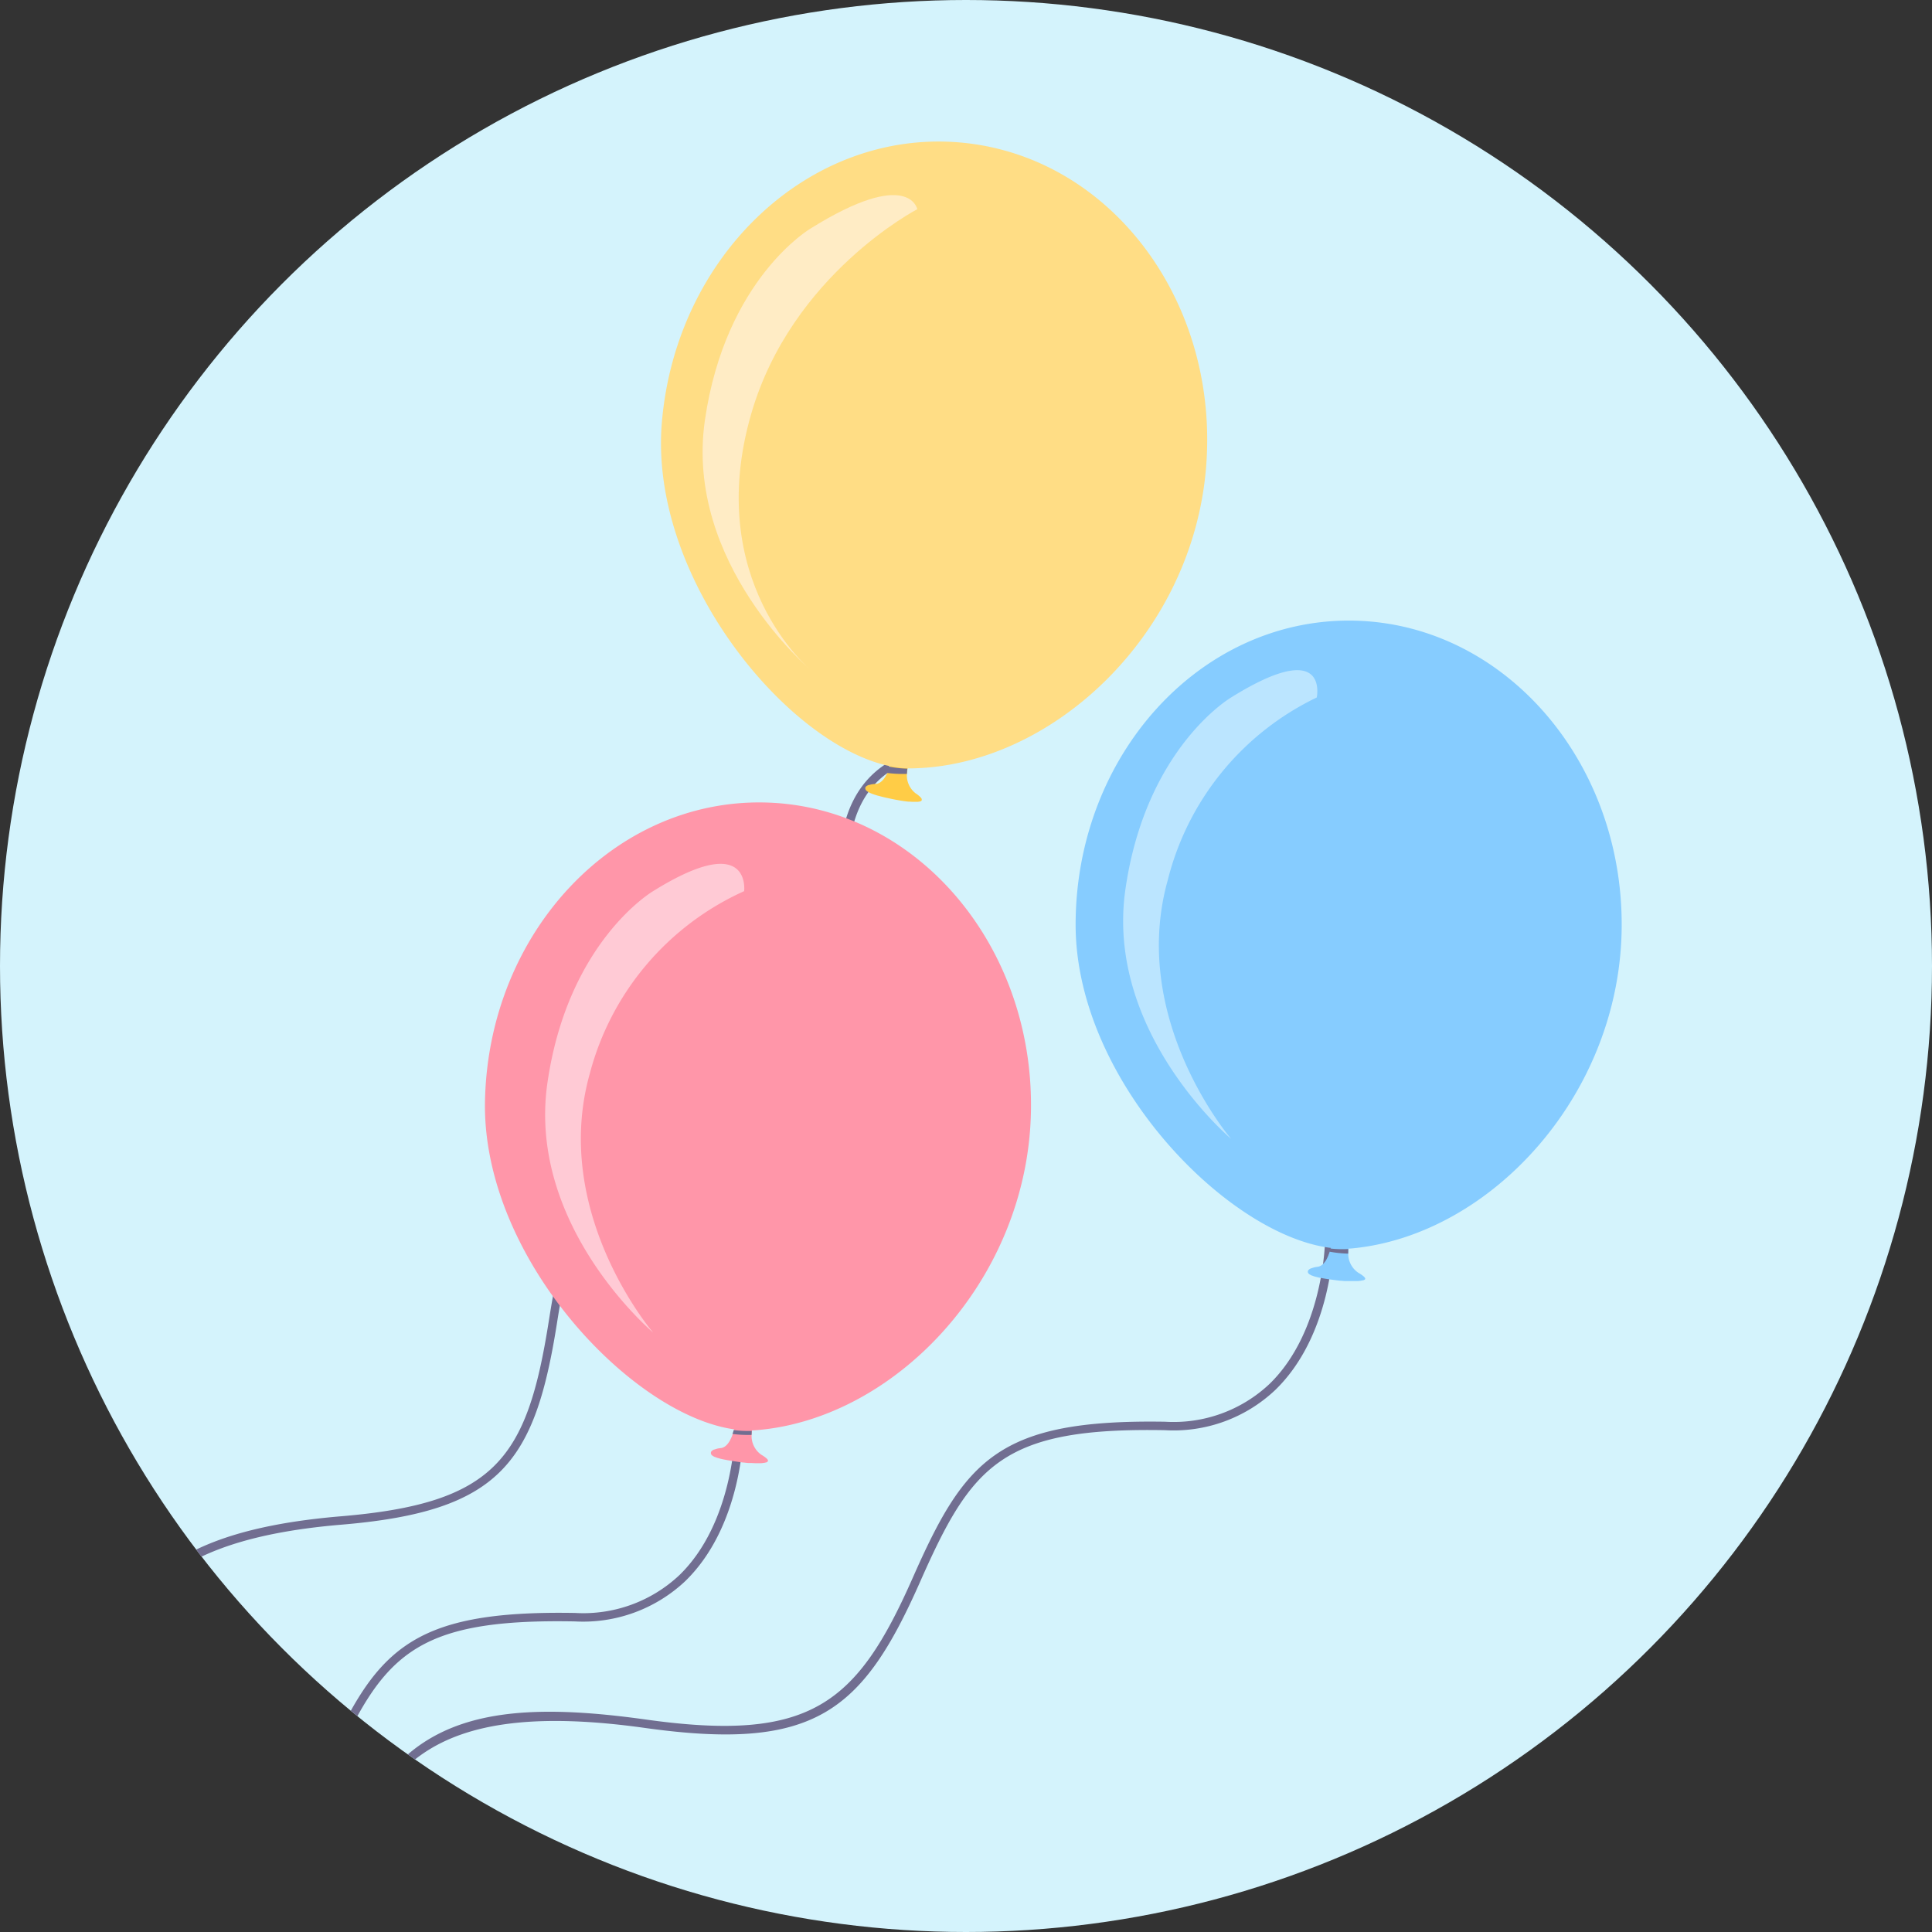
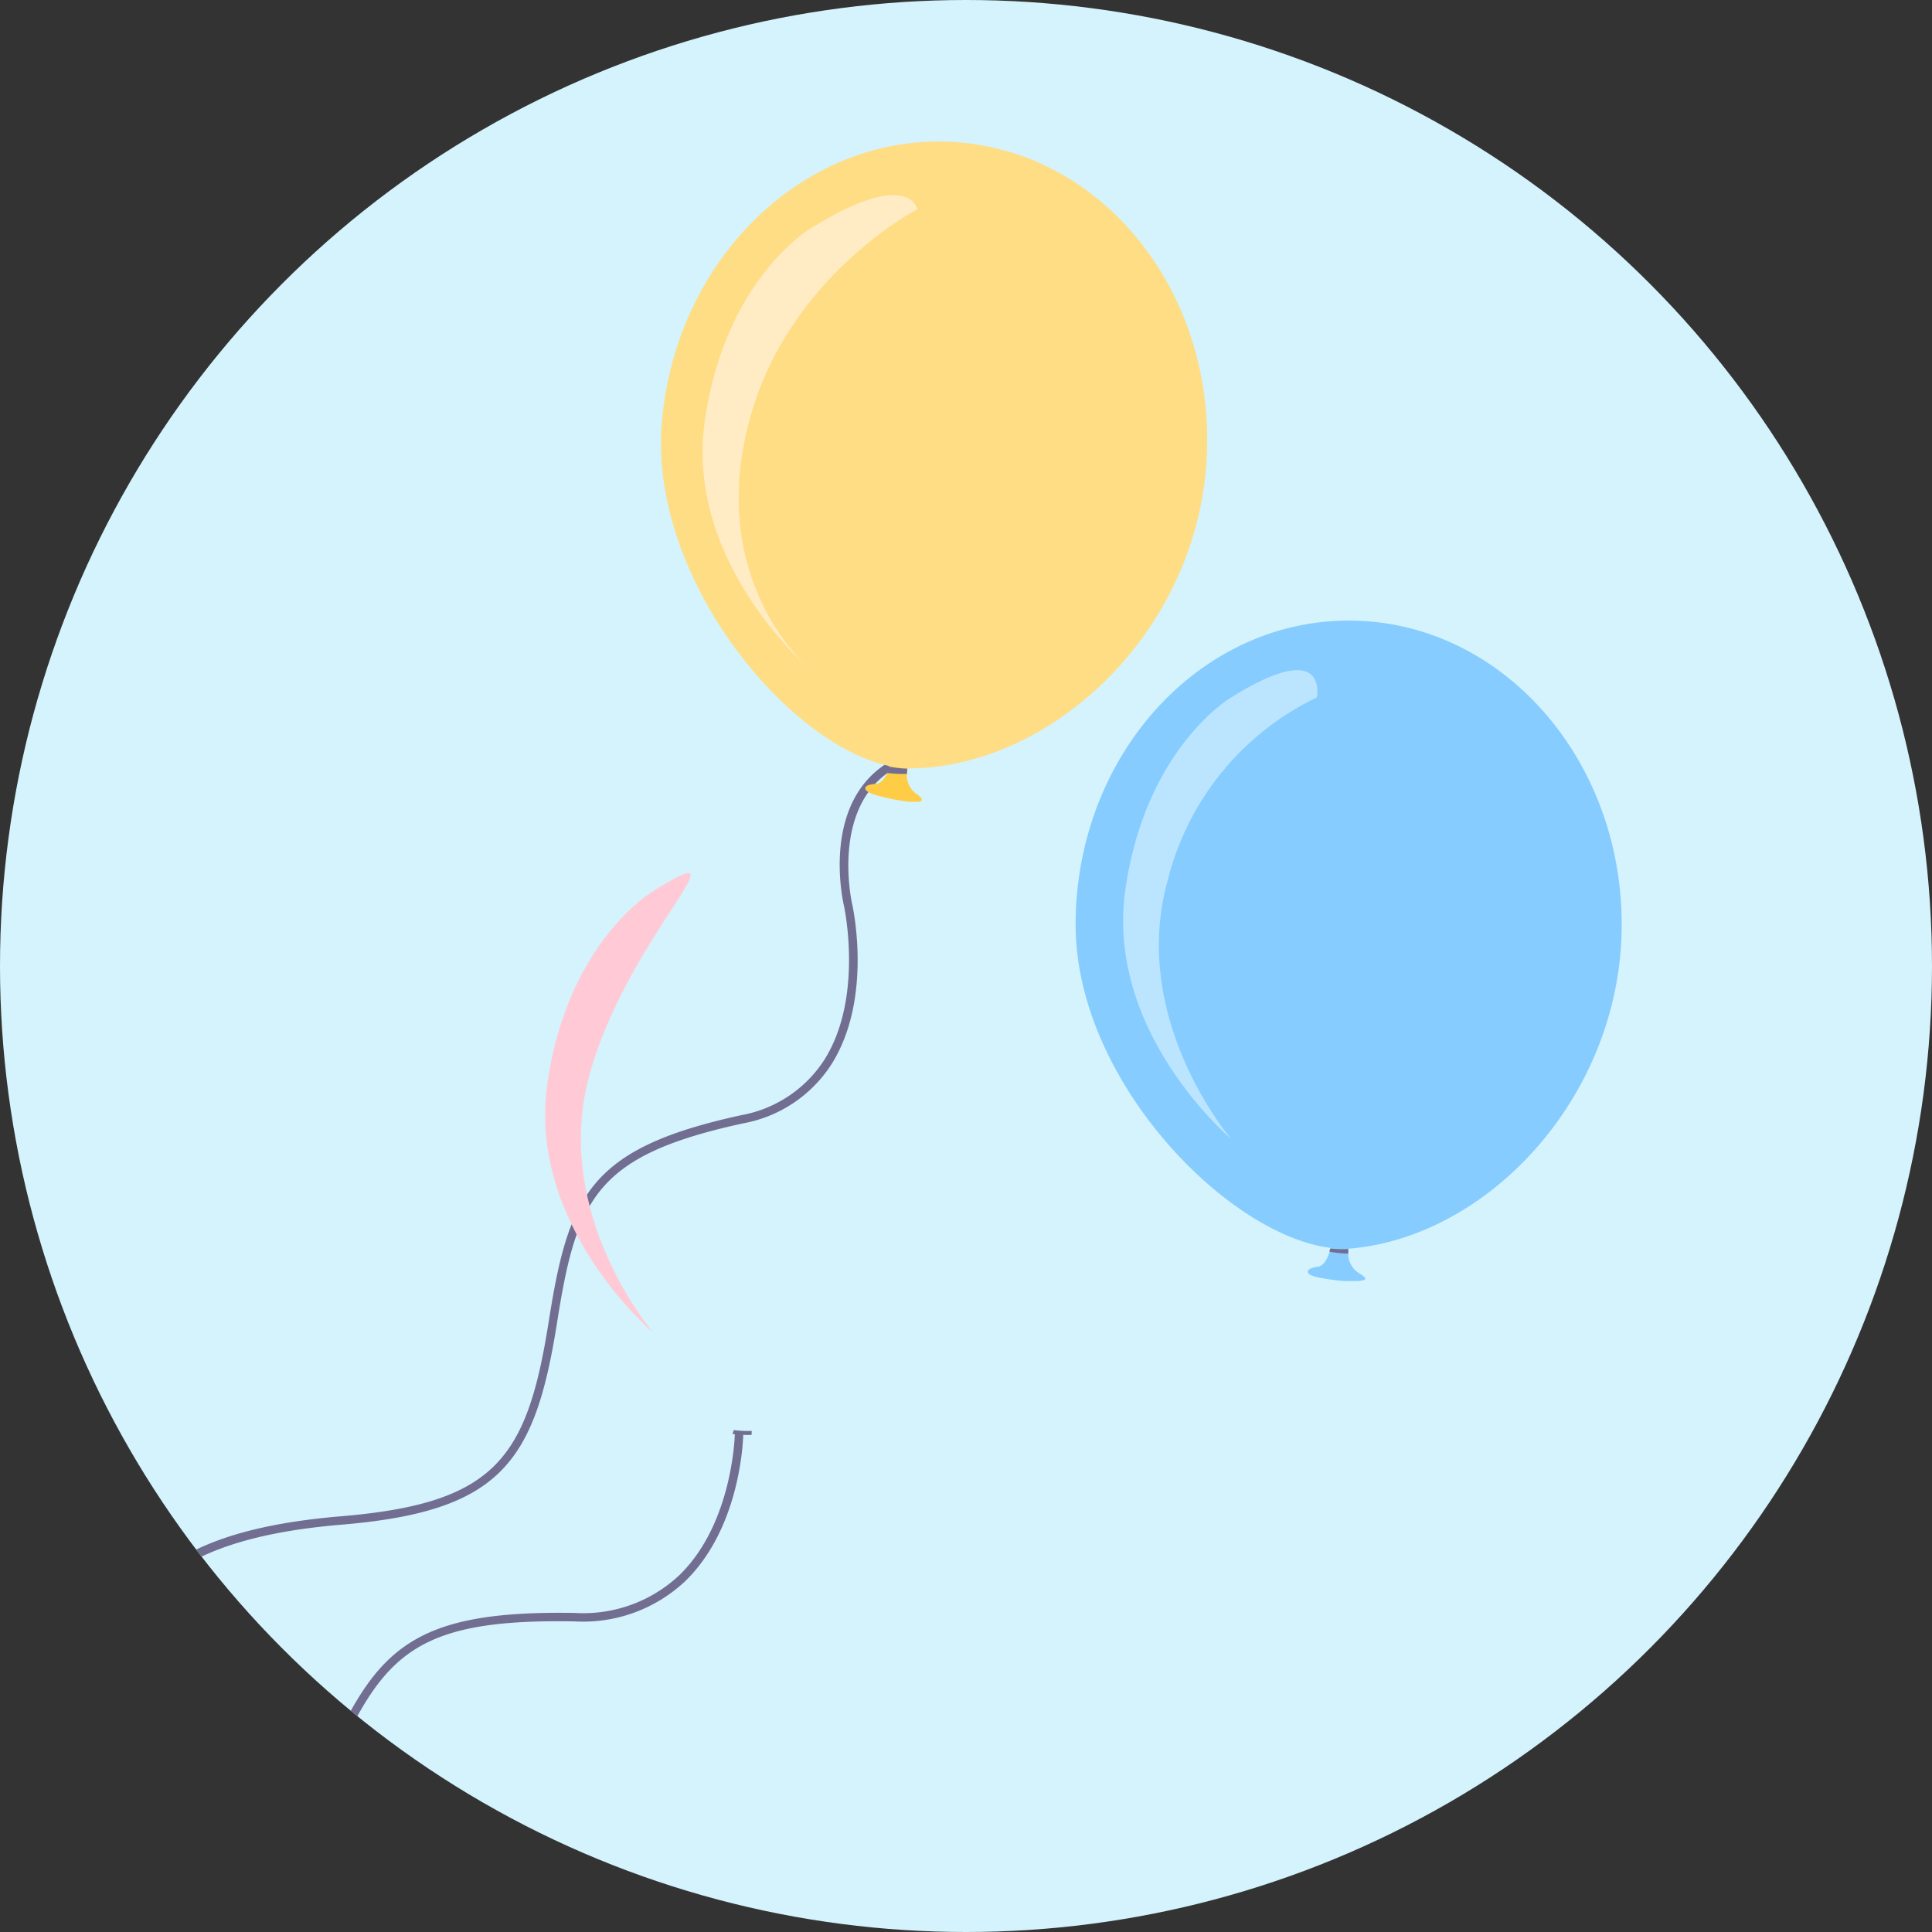
<svg xmlns="http://www.w3.org/2000/svg" width="115" height="115" viewBox="0 0 115 115">
  <rect x="0" y="0" width="115" height="115" fill="#333333" stroke="none" />
  <defs>
    <clipPath id="clip-path">
      <circle id="Ellipse_280" data-name="Ellipse 280" cx="57.5" cy="57.5" r="57.5" transform="translate(-1960.716 1104.89)" fill="none" />
    </clipPath>
  </defs>
  <g id="icon" transform="translate(1518.246 -1464.506)">
    <circle id="Ellipse_158" data-name="Ellipse 158" cx="57.5" cy="57.5" r="57.5" transform="translate(-1518.246 1464.506)" fill="#d4f3fc" />
    <g id="baloon_illustration" transform="translate(442.471 359.616)">
      <g id="Group_4103" data-name="Group 4103">
        <g id="Group_4102" data-name="Group 4102" clip-path="url(#clip-path)">
          <g id="Group_4101" data-name="Group 4101">
            <path id="Path_6633" data-name="Path 6633" d="M-1975.291,1229.3l-.49-.1c2.139-10.694,8.368-11.973,18.4-10.571,9.777,1.366,12.539-.908,15.865-8.436,3.1-7.023,5.073-9.468,15.032-9.294a8.348,8.348,0,0,0,6.211-2.255c3.206-3.115,3.3-8.427,3.3-8.48l.5.005c0,.226-.1,5.575-3.453,8.834a8.874,8.874,0,0,1-6.569,2.4c-9.706-.18-11.5,2.061-14.566,9-3.44,7.787-6.291,10.14-16.391,8.729C-1970.309,1217.327-1973.729,1221.494-1975.291,1229.3Z" fill="#716e91" />
-             <path id="Path_6634" data-name="Path 6634" d="M-1940.163,1217.917l-.49-.1c2.138-10.692,8.367-11.973,18.4-10.571,9.78,1.367,12.539-.909,15.865-8.436,3.1-7.023,5.082-9.456,15.031-9.293a8.327,8.327,0,0,0,6.21-2.253c3.2-3.112,3.3-8.43,3.3-8.483l.5.006c0,.226-.1,5.574-3.454,8.833a8.808,8.808,0,0,1-6.569,2.4c-9.693-.179-11.5,2.06-14.565,8.995-3.441,7.787-6.292,10.14-16.391,8.729C-1935.181,1205.944-1938.6,1210.113-1940.163,1217.917Z" fill="#716e91" />
            <path id="Path_6635" data-name="Path 6635" d="M-1954.649,1209.387c-.233-4.724.527-7.8,2.466-9.963,2.171-2.428,5.906-3.787,11.754-4.278,9.211-.773,11.086-3.438,12.375-11.6,1.185-7.505,2.408-10.306,11.462-12.277a7.466,7.466,0,0,0,4.929-3.272c2.376-3.73,1.189-9.156,1.177-9.21-.056-.243-1.352-6.005,2.577-8.473l.266.424c-3.63,2.28-2.369,7.88-2.356,7.936.053.232,1.247,5.682-1.241,9.589a7.941,7.941,0,0,1-5.246,3.494c-8.789,1.913-9.906,4.467-11.074,11.867-1.315,8.322-3.353,11.225-12.827,12.02-12.026,1.009-14.153,5.794-13.763,13.719Z" fill="#716e91" />
            <g id="Group_4093" data-name="Group 4093">
              <path id="Path_6636" data-name="Path 6636" d="M-1905.849,1152.5v-.017h0v0l-.007-.023,0-.009,0-.006,0-.005,0,0-.005-.01-.009-.014-.008-.012a.245.245,0,0,0-.025-.033l-.014-.017-.033-.034h0l-.019-.018a1.97,1.97,0,0,0-.26-.2,1.359,1.359,0,0,1-.48-1.342c0-.036.009-.071.014-.1a2.443,2.443,0,0,1,.1-.41l-1.045-.117s-.03.139-.093.332h0l0,.01,0,.009h0l0,.006v0l-.006.019-.01.029c-.011.032-.023.066-.036.1-.033.088-.073.181-.117.272l-.006.012-.009.018-.035.068-.008.014-.016.028-.007.011-.031.053,0,0a1.561,1.561,0,0,1-.089.129l-.015.019-.042.051h0a.817.817,0,0,1-.059.061c-.016.015-.032.03-.048.043s-.021.017-.033.025a.57.57,0,0,1-.12.072.43.43,0,0,1-.055.022l-.038.011-.019,0a.27.27,0,0,1-.039.006l-.04,0-.108.008a1.311,1.311,0,0,0-.252.05l-.007,0-.007,0-.019.007-.008,0h0l-.006,0-.019.007-.019.009-.018.008-.016.009-.013.007-.016.009,0,0,0,0-.018.012-.006.005a.28.28,0,0,0-.024.02l-.006.007-.006.007-.012.015h0l0,0a.154.154,0,0,0-.019.038l0,.01v0l0,.009v.014h0v.018l0,.016,0,.008a.155.155,0,0,0,.016.035l0,.009,0,.005.009.013.02.025.012.012.014.013.014.013.006.005h0l.023.018,0,0,.037.024.021.013.046.026.01.005,0,0c.012.007.025.013.038.019l.028.013.029.013.031.013.021.008.015.007.022.007c.088.033.187.065.3.1h0c.191.05.379.1.561.139l.039.009.01,0,.042.01.09.02c.118.026.234.05.347.071l.078.015h.005l.028.005.108.019.1.018.054.008.051.008.05.007.05.007.048.007h.012l.066.009.13.014.043,0,.039,0,.137.009h.008l.03,0h.08c.035,0,.068,0,.1,0h.006l.054,0,.04,0h.008a.616.616,0,0,0,.081-.013l.011,0,.011,0,.027-.008h0l.033-.013.009,0,.013-.008,0,0,0,0a.192.192,0,0,0,.023-.016l.007-.009.007-.008v0l.006-.008h0l.005-.01,0-.01v-.027Z" fill="#ffcc46" />
              <g id="Group_4091" data-name="Group 4091">
                <g id="Group_4090" data-name="Group 4090">
                  <path id="Path_6637" data-name="Path 6637" d="M-1888.932,1132.772c-.84,9.962-9.2,17.7-17.489,17.854a5.521,5.521,0,0,1-.8-.045c-6.108-.762-14.9-11.005-14.1-20.54.84-9.962,8.772-17.427,17.716-16.673a14.71,14.71,0,0,1,2.571.449C-1893.438,1115.848-1888.175,1123.792-1888.932,1132.772Z" fill="#ffdd85" />
                </g>
              </g>
              <g id="Group_4092" data-name="Group 4092">
                <path id="Path_6638" data-name="Path 6638" d="M-1906.735,1150.956a7.781,7.781,0,0,1-1.194-.058s.121-.272.117-.272c.013-.034.025-.068.036-.1h0a6.458,6.458,0,0,0,1.065.118C-1906.714,1150.678-1906.731,1150.92-1906.735,1150.956Z" fill="#716e91" />
              </g>
            </g>
            <g id="Group_4096" data-name="Group 4096">
-               <path id="Path_6639" data-name="Path 6639" d="M-1915,1191.862v-.008l0-.011v-.006h0v0l-.009-.023,0-.009,0-.005,0-.005,0,0-.006-.009-.009-.013-.009-.012a.36.36,0,0,0-.027-.031l-.016-.016c-.01-.011-.022-.021-.035-.033l-.019-.016a2.079,2.079,0,0,0-.273-.185,1.359,1.359,0,0,1-.563-1.309c0-.037,0-.072.007-.106a2.5,2.5,0,0,1,.071-.416l-1.05-.051s-.021.141-.072.337h0l0,.01,0,.009h0l0,.006v0l-.005.019-.008.029c-.009.033-.019.067-.03.1a2.956,2.956,0,0,1-.1.279l-.005.013-.008.018-.03.07-.008.014-.014.03-.005.011-.028.054,0,.005a1.513,1.513,0,0,1-.081.135l-.013.02-.039.053h0c-.018.023-.036.045-.055.066l-.045.045-.031.028a.665.665,0,0,1-.116.079.378.378,0,0,1-.054.025l-.037.013-.019.006-.038.008-.04.006-.107.014a1.276,1.276,0,0,0-.248.066l-.007,0-.007,0-.018.008-.008,0h0l-.005,0-.019.009-.018.009-.017.01-.016.009-.013.008-.015.011,0,0,0,0-.016.013-.007.005c-.008.007-.015.015-.022.022l-.006.007-.005.007-.011.016h0l0,0a.164.164,0,0,0-.017.039l0,.01v.026h0v.017l0,.016,0,.008a.187.187,0,0,0,.018.035l0,.008,0,.005.009.012a.23.23,0,0,0,.022.024l.013.011.014.012.015.012.006.005h0l.024.016,0,0,.038.022.022.012.048.023.009,0,.005,0,.039.017.029.011.03.011.032.011.021.007.015.005.023.005a3.01,3.01,0,0,0,.311.078h0c.193.039.384.073.568.1l.043.007h.005l.045.007.09.014c.12.019.238.035.351.05l.08.009h0l.028,0,.11.013.1.011.054.005.051,0,.051,0,.05,0,.048,0h.011l.067.005.131.006h.258l.08,0c.035,0,.068,0,.1-.008h.006l.054-.007.039-.006h.008a.716.716,0,0,0,.08-.018l.011,0,.01,0,.027-.009,0,0,.033-.015.007-.005.013-.008,0,0,0,0,.022-.018.007-.009.006-.009v0l.005-.009h0l0-.011,0-.01v-.019Z" fill="#ff96a9" />
              <g id="Group_4094" data-name="Group 4094">
-                 <path id="Path_6640" data-name="Path 6640" d="M-1899.352,1171.1c-.212,9.995-8.073,18.244-16.332,18.918a5.664,5.664,0,0,1-.805.006c-6.145-.377-15.562-10.048-15.359-19.614.212-9.995,7.659-17.944,16.632-17.753a14.716,14.716,0,0,1,2.595.286C-1904.912,1154.5-1899.16,1162.094-1899.352,1171.1Z" fill="#ff96a9" />
-               </g>
+                 </g>
              <g id="Group_4095" data-name="Group 4095">
                <path id="Path_6641" data-name="Path 6641" d="M-1915.981,1190.3a7.081,7.081,0,0,1-1.136-.056s.048-.131.044-.131c.011-.035.021-.069.03-.1h0a6.49,6.49,0,0,0,1.07.05C-1915.974,1190.092-1915.979,1190.26-1915.981,1190.3Z" fill="#716e91" />
              </g>
-               <path id="Path_6642" data-name="Path 6642" d="M-1921.842,1157.935s-5.07,2.971-6.29,11.412c-1.232,8.528,6.29,14.859,6.29,14.859s-6.1-7.1-3.769-15.408a16.507,16.507,0,0,1,9.188-10.863S-1915.969,1154.277-1921.842,1157.935Z" fill="#ffcad5" />
+               <path id="Path_6642" data-name="Path 6642" d="M-1921.842,1157.935s-5.07,2.971-6.29,11.412c-1.232,8.528,6.29,14.859,6.29,14.859s-6.1-7.1-3.769-15.408S-1915.969,1154.277-1921.842,1157.935Z" fill="#ffcad5" />
            </g>
            <g id="Group_4100" data-name="Group 4100">
              <path id="Path_6643" data-name="Path 6643" d="M-1879.456,1181.021v-.008l0-.011V1181h0v0l-.01-.023,0-.009,0-.005,0-.005,0,0-.006-.009-.01-.013-.009-.012a.406.406,0,0,0-.028-.031l-.015-.015c-.011-.011-.023-.021-.036-.032l-.02-.016a2.061,2.061,0,0,0-.275-.181,1.357,1.357,0,0,1-.588-1.3c0-.037,0-.072.006-.106a2.522,2.522,0,0,1,.064-.417l-1.051-.032s-.019.142-.066.338h0l0,.01,0,.01h0l0,.007v0l-.005.019-.008.03c-.008.033-.018.067-.028.1-.026.09-.057.186-.1.281l0,.012-.008.019c-.01.024-.019.047-.03.07l-.007.015-.013.029-.005.012-.027.055,0,0a1.538,1.538,0,0,1-.078.137l-.014.02c-.012.018-.025.036-.038.053h0l-.054.066c-.015.017-.03.032-.045.047l-.03.028a.6.6,0,0,1-.115.081.507.507,0,0,1-.053.026l-.036.014-.019.006-.038.009-.04.007c-.037,0-.073.01-.107.016a1.237,1.237,0,0,0-.247.07l-.007,0-.007,0-.018.008-.008,0h0l-.006,0-.018.01-.018.01-.018.009-.015.01-.013.009-.014.01,0,0,0,0-.017.014-.006.005-.021.023-.006.007-.006.007-.01.015v0l0,0a.16.16,0,0,0-.016.039l0,.011v.025h0v.017l.005.016,0,.009a.191.191,0,0,0,.019.033l.005.009,0,0,.01.012.022.024.013.011.015.012.015.012.007,0h0l.025.016,0,0a.27.27,0,0,0,.038.022l.022.011.048.023.01,0,.005,0,.039.015.029.011.03.01.032.011.021.006.016.005.022.005a3.152,3.152,0,0,0,.314.073h0q.293.053.57.093l.04.006h.012l.041.006.091.013c.12.016.238.031.352.043l.079.008h.005l.028,0,.11.01.105.009.054,0,.052,0,.05,0,.05,0,.049,0h.011l.067,0,.131,0h.083c.047,0,.092,0,.135,0h.04l.08-.005c.035,0,.068-.005.1-.009h.006l.054-.008.039-.007h.008a.7.7,0,0,0,.08-.019l.01,0,.011,0,.026-.01,0,0a.253.253,0,0,0,.033-.016l.007-.005.013-.008,0,0,0,0a.193.193,0,0,0,.021-.019l.007-.009.006-.009v0l.005-.009h0l0-.011,0-.01v-.019Z" fill="#86ccff" />
              <g id="Group_4098" data-name="Group 4098">
                <g id="Group_4097" data-name="Group 4097">
                  <path id="Path_6644" data-name="Path 6644" d="M-1864.188,1159.985c-.032,10-7.743,18.387-15.989,19.209a5.647,5.647,0,0,1-.805.02c-6.15-.266-15.741-9.765-15.71-19.334.032-10,7.334-18.078,16.31-18.05a14.791,14.791,0,0,1,2.6.239C-1870.047,1143.48-1864.159,1150.973-1864.188,1159.985Z" fill="#86ccff" />
                </g>
              </g>
              <g id="Group_4099" data-name="Group 4099">
                <path id="Path_6645" data-name="Path 6645" d="M-1880.468,1179.511a6.979,6.979,0,0,1-1.122-.119s.03-.086.026-.086c.01-.035.02-.069.028-.1h0a6.485,6.485,0,0,0,1.071.031C-1880.466,1179.269-1880.467,1179.475-1880.468,1179.511Z" fill="#716e91" />
              </g>
              <path id="Path_6646" data-name="Path 6646" d="M-1887.437,1146.407s-5.07,2.971-6.29,11.412c-1.232,8.527,6.29,14.859,6.29,14.859s-6.1-7.095-3.768-15.408a16.492,16.492,0,0,1,8.867-10.863S-1881.564,1142.749-1887.437,1146.407Z" fill="#bbe5ff" />
            </g>
            <path id="Path_6647" data-name="Path 6647" d="M-1912.469,1118.492s-5.07,2.971-6.29,11.412c-1.232,8.527,6.29,14.859,6.29,14.859s-6.426-5.284-3.527-15.26c2.41-8.291,9.88-12.16,9.88-12.16S-1906.6,1114.834-1912.469,1118.492Z" fill="#ffecc5" />
          </g>
        </g>
      </g>
    </g>
  </g>
</svg>